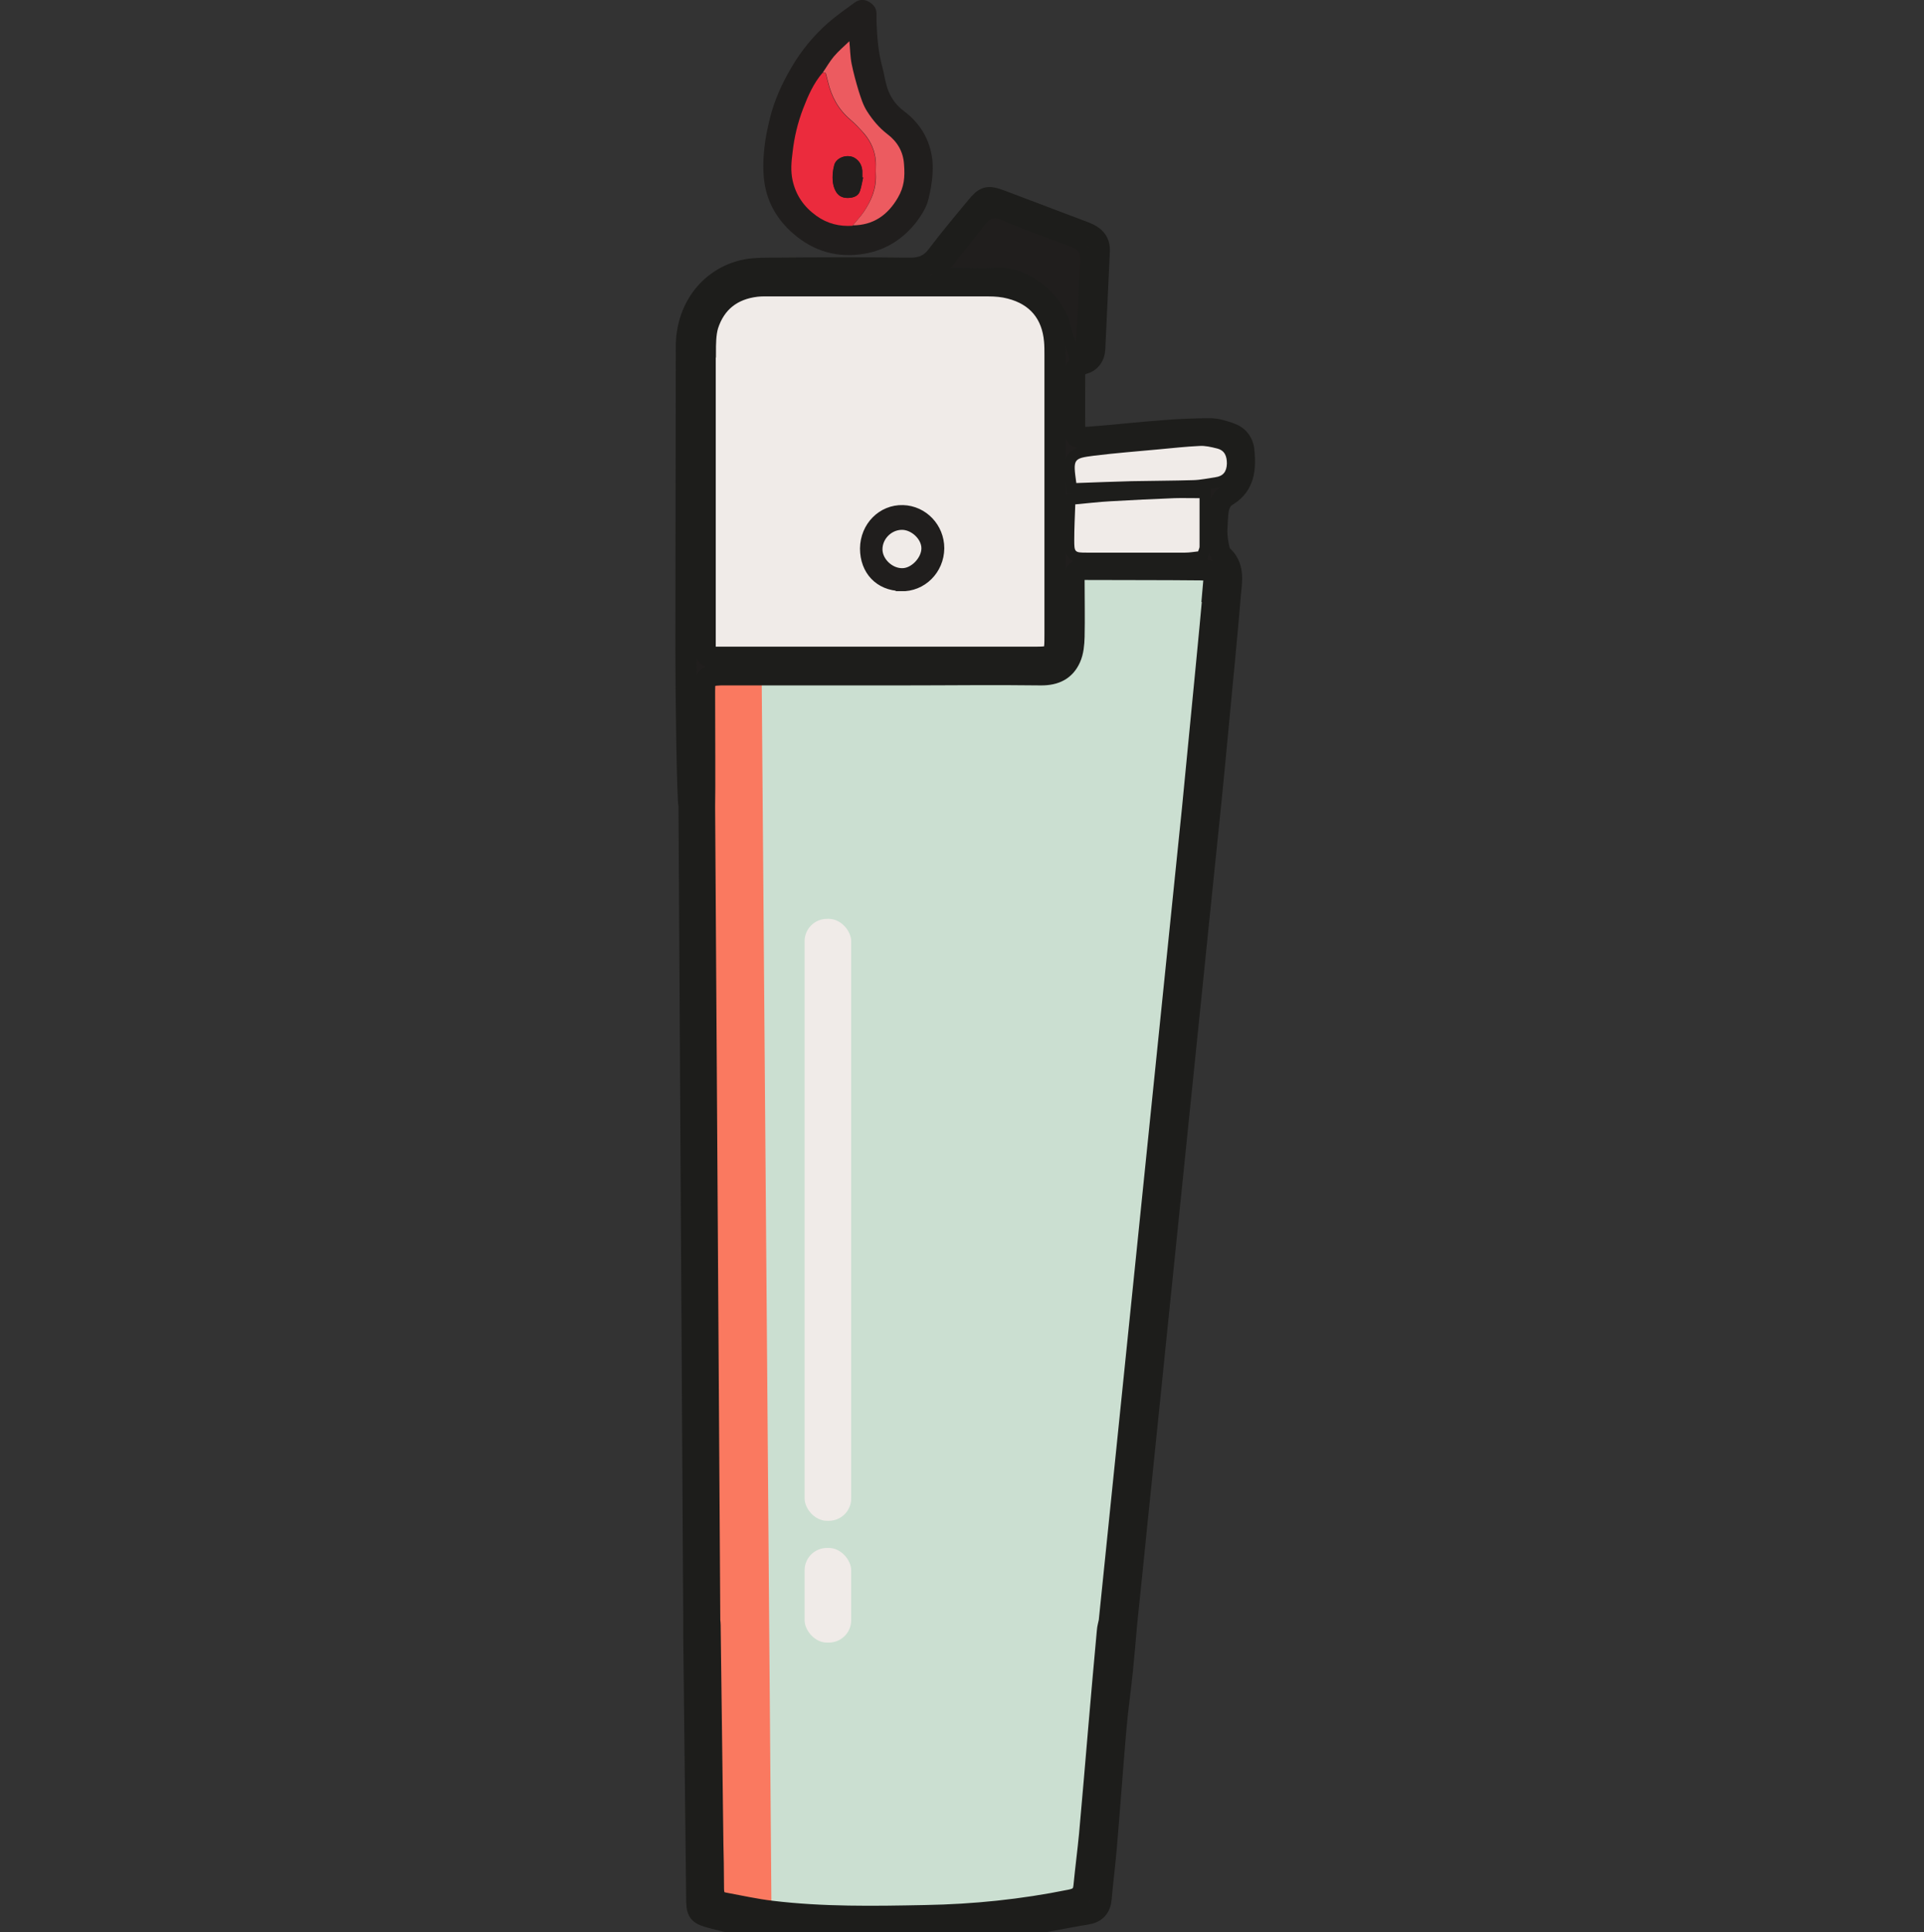
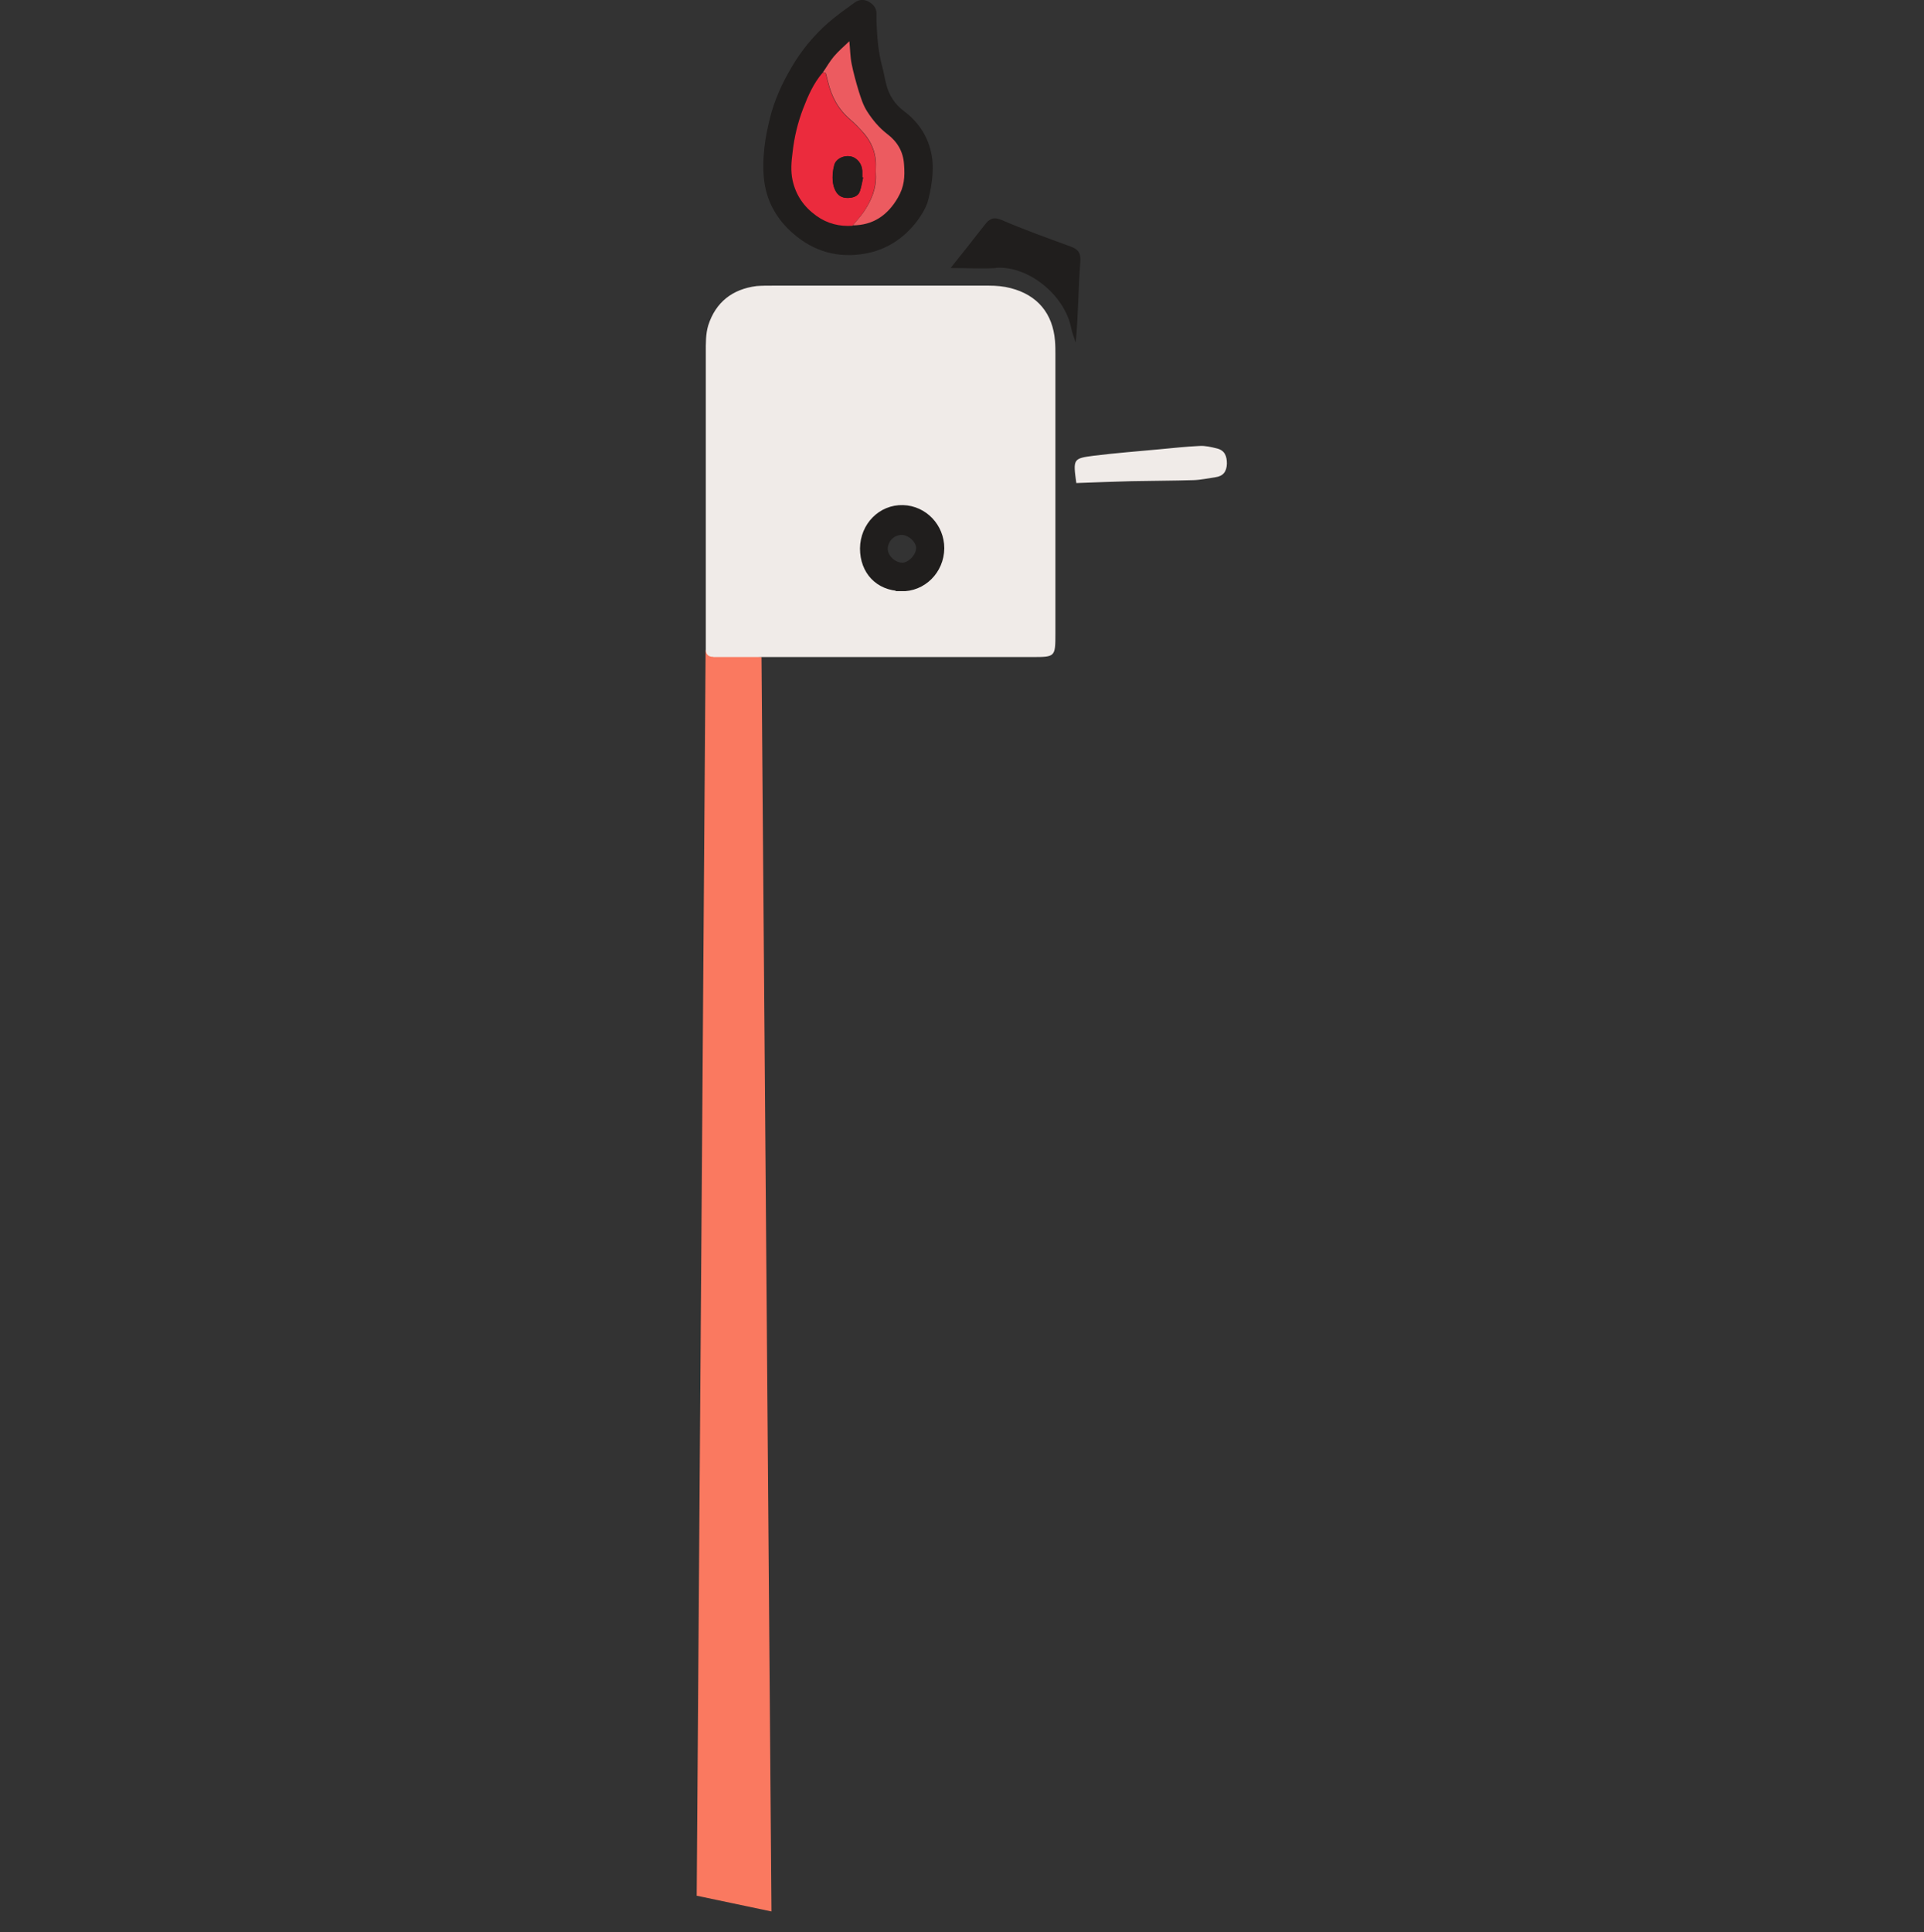
<svg xmlns="http://www.w3.org/2000/svg" id="ICON_MENU" data-name="ICON MENU" viewBox="0 0 92.9 93.28">
  <rect x="0" y="0" width="92.9" height="93.28" fill="#333333" stroke="none" />
  <g>
-     <path d="M57.98,27.51c-1.87-.02-3.74,0-5.61-.02-.39,0-.49.19-.49.54.01.9.03,1.81,0,2.71,0,.35-.04.72-.18,1.03-.26.58-.73.82-1.4.81-2.26-.03-4.52,0-6.77,0-2.71,0-5.42,0-8.13,0-.19,0-.39,0-.58,0-.69.03-.77.1-.78.8,0,1.58.02,4.87,0,5.56l.25,39.29c.02.16.02.32.02.48.05,3.77.08,6.55.13,10.32,0,.39.03,1.39.03,2.15,0,.39.14.62.51.69.76.14,1.51.31,2.28.4,2.47.3,4.96.26,7.44.21,2.35-.05,4.69-.28,7-.75.42-.09.62-.25.66-.67.08-.83.2-1.66.27-2.49.16-1.73.3-3.46.45-5.2.13-1.54.27-3.08.41-4.62.01-.16.06-.31.09-.47l4.02-39.24c.22-2.27.44-4.53.66-6.8.13-1.35.26-2.69.38-4.04.05-.54-.07-.69-.64-.7Z" fill="#cbdfd1" stroke-width="0" />
    <polygon points="34.07 31.38 36.77 31.72 37.25 92.28 33.64 91.52 34.07 31.38" fill="#fa7960" stroke-width="0" />
    <path d="M34.44,31.72c.23,0,.45,0,.68,0,2.42,0,4.84,0,7.26,0,2.48,0,4.97,0,7.45,0,1.12,0,1.13,0,1.13-1.14,0-4.48,0-8.97,0-13.45,0-.23,0-.45-.02-.68-.11-1.32-.85-2.21-2.14-2.54-.34-.09-.7-.12-1.05-.12-3.48,0-6.97,0-10.45,0-.26,0-.52,0-.77.02-1.17.15-1.97.78-2.33,1.89-.13.42-.12.89-.12,1.34,0,4.55,0,9.1,0,13.65,0,.23,0,.45,0,.68,0,.23.14.35.37.34ZM43.6,24.64c.98.03,1.75.84,1.74,1.83,0,1.03-.83,1.84-1.84,1.82-1.03-.03-1.73-.76-1.72-1.8,0-1.05.82-1.88,1.82-1.84Z" fill="#f0ebe8" stroke-width="0" />
-     <path d="M59.31,23.9c.76-.51.82-1.24.76-2.05-.03-.49-.26-.79-.69-.94-.3-.1-.62-.21-.94-.21-.74,0-1.48.03-2.22.09-1.22.09-2.44.23-3.65.32-.66.05-.67.02-.68-.59-.01-.77,0-1.55,0-2.32,0-.31.04-.55.42-.64.33-.08.53-.34.55-.71.07-1.58.15-3.15.22-4.73.02-.51-.27-.74-.71-.91-1.36-.51-2.71-1.03-4.07-1.54-.6-.22-.74-.19-1.16.32-.64.77-1.28,1.54-1.88,2.33-.34.46-.74.63-1.31.63-2.29-.03-4.58-.02-6.87,0-.45,0-.91.02-1.33.14-1.59.45-2.61,1.89-2.61,3.65,0,4.87-.02,9.74-.02,14.62,0,2.23.07,7.26.15,7.53l.23,39.38c0,.23,0,.45,0,.68.05,4.19.09,8.38.14,12.57,0,.85.03.89.88,1.11,1.4.37,2.84.58,4.29.63,1.26.05,2.52,0,3.77,0,0,.04,4-.03,5.98-.21,1.31-.12,2.6-.43,3.9-.64.45-.07.67-.31.71-.76.07-.83.18-1.66.25-2.5.16-1.86.29-3.72.45-5.58.08-.96.22-1.92.32-2.88.08-.77.14-1.54.21-2.31l4.07-39.7c.13-1.31.26-2.63.38-3.94.19-2.02.39-4.04.56-6.06.06-.66.2-1.36-.43-1.89-.1-.08-.26-.82-.22-1.31.05-.69-.03-1.22.54-1.61ZM47.55,10.85c.22-.28.41-.4.81-.23,1.09.47,2.21.87,3.33,1.28.38.14.51.31.47.77-.1,1.28-.09,2.57-.22,3.87-.07-.24-.17-.47-.22-.71-.32-1.61-2.07-3.01-3.63-2.9-.67.05-1.35,0-2.19,0,.62-.78,1.14-1.43,1.65-2.09ZM34.06,17.05c0-.45,0-.92.12-1.34.36-1.12,1.17-1.75,2.33-1.89.25-.03.51-.02.77-.02,3.48,0,6.97,0,10.45,0,.35,0,.71.03,1.05.12,1.29.33,2.03,1.22,2.14,2.54.02.22.02.45.02.68,0,4.48,0,8.97,0,13.45,0,1.13,0,1.14-1.13,1.14-2.48,0-4.97,0-7.45,0-2.42,0-4.84,0-7.26,0-.23,0-.45,0-.68,0-.23,0-.36-.11-.37-.34,0-.23,0-.45,0-.68,0-4.55,0-9.1,0-13.65ZM58.62,28.2c-.12,1.35-.25,2.69-.38,4.04-.22,2.27-.44,4.54-.66,6.8l-4.02,39.24c-.03.16-.08.31-.09.47-.14,1.54-.28,3.08-.41,4.62-.15,1.73-.29,3.46-.45,5.2-.08.83-.19,1.66-.27,2.49-.04.42-.24.59-.66.67-2.31.47-4.65.71-7,.75-2.48.05-4.97.09-7.44-.21-.76-.09-1.52-.26-2.28-.4-.37-.07-.51-.29-.51-.69,0-.77-.02-1.76-.03-2.15-.05-3.77-.08-6.55-.13-10.32,0-.16,0-.32-.02-.48l-.25-39.29c.02-.69,0-3.98,0-5.56,0-.7.09-.77.78-.8.19,0,.39,0,.58,0,2.71,0,5.42,0,8.13,0,2.26,0,4.52-.03,6.77,0,.67,0,1.14-.23,1.4-.81.14-.31.17-.68.18-1.03.02-.9,0-1.81,0-2.71,0-.35.1-.54.49-.54,1.87.01,3.74,0,5.61.02.57,0,.69.16.64.7ZM51.89,26.07c0-.58.03-1.15.05-1.73.57-.05,1.13-.11,1.7-.15,1.03-.06,2.06-.11,3.09-.15.35-.02.7,0,1.21,0,0,.87,0,1.61,0,2.34,0,.06-.04.12-.07.23-.2.02-.41.06-.63.06-1.58,0-3.16,0-4.74,0-.58,0-.59-.02-.6-.6ZM58.68,23.04c-.35.05-.7.13-1.05.14-1,.03-2,.03-3,.05-.87.02-1.73.06-2.66.09-.16-1.17-.17-1.19.85-1.32,1.05-.14,2.11-.21,3.17-.31.64-.06,1.28-.13,1.92-.16.28-.01.57.06.85.12.38.09.49.36.48.73-.01.38-.18.6-.56.66Z" fill="#201e1d" stroke="#1d1d1b" stroke-miterlimit="10" stroke-width="1.02" />
-     <rect x="38.85" y="44.36" width="2.25" height="29.06" rx="1.08" ry="1.08" fill="#f0ebe8" stroke-width="0" />
-     <rect x="38.85" y="74.73" width="2.25" height="4.57" rx="1.08" ry="1.08" fill="#f0ebe8" stroke-width="0" />
    <path d="M48.09,12.93c1.55-.11,3.31,1.3,3.63,2.9.05.24.14.47.22.71.13-1.3.12-2.59.22-3.87.04-.46-.09-.63-.47-.77-1.12-.41-2.24-.81-3.33-1.28-.4-.17-.59-.05-.81.23-.51.66-1.03,1.31-1.65,2.09.84,0,1.52.04,2.19,0Z" fill="#201e1d" stroke-width="0" />
-     <path d="M57.22,26.68c.22,0,.43-.04.63-.06.04-.11.07-.17.07-.23,0-.74,0-1.48,0-2.34-.51,0-.86-.01-1.21,0-1.03.04-2.06.09-3.09.15-.57.03-1.13.1-1.7.15-.02.58-.05,1.15-.05,1.73,0,.58.02.6.6.6,1.58,0,3.16,0,4.74,0Z" fill="#f0ebe8" stroke-width="0" />
    <path d="M59.24,22.38c0-.37-.11-.64-.48-.73-.28-.07-.57-.14-.85-.12-.64.03-1.28.1-1.92.16-1.06.1-2.12.18-3.17.31-1.01.13-1.01.16-.85,1.32.93-.03,1.79-.07,2.66-.09,1-.02,2-.02,3-.05.35-.01.7-.09,1.05-.14.38-.05.55-.27.56-.66Z" fill="#f0ebe8" stroke-width="0" />
    <path d="M43.5,28.29c1.01.03,1.83-.79,1.84-1.82,0-.99-.77-1.8-1.74-1.83-1-.03-1.81.79-1.82,1.84,0,1.05.69,1.78,1.72,1.8ZM43.52,25.57c.47-.01.97.44.97.89,0,.46-.48.96-.92.96-.48,0-.95-.44-.96-.91,0-.5.4-.93.91-.94Z" fill="#201e1d" stroke="#201e1d" stroke-miterlimit="10" stroke-width=".51" />
-     <path d="M43.57,27.43c.44,0,.92-.51.92-.96,0-.45-.5-.91-.97-.89-.5.02-.91.45-.91.94,0,.47.48.92.96.91Z" fill="#f0ebe8" stroke-width="0" />
+     <path d="M43.57,27.43Z" fill="#f0ebe8" stroke-width="0" />
  </g>
  <g>
    <path d="M44.78,9.79c-.13.36-.33.66-.55.95-.63.8-1.45,1.32-2.44,1.5-1.31.24-2.5-.09-3.51-.98-.74-.65-1.22-1.45-1.37-2.45-.08-.57-.06-1.12,0-1.69.05-.47.15-.93.26-1.39.21-.87.58-1.68,1.03-2.45.48-.83,1.09-1.57,1.81-2.2.4-.34.83-.65,1.26-.96.24-.17.5-.16.74,0,.18.12.31.28.31.52,0,.12,0,.24,0,.36.03.76.08,1.52.29,2.26.07.26.11.54.18.8.13.53.42.98.85,1.3.74.55,1.2,1.28,1.35,2.16.18,1.02-.21,2.27-.21,2.27Z" fill="#201e1d" stroke-width="0" />
    <path d="M39.72,3.52c-.44.51-.71,1.11-.94,1.73-.26.68-.43,1.38-.51,2.11-.05.46-.09.91,0,1.36.16.72.55,1.28,1.15,1.71.52.38,1.1.52,1.74.48,1,0,1.7-.49,2.19-1.33.31-.54.35-1,.3-1.63-.05-.6-.32-1.08-.81-1.45-.39-.29-.7-.67-.97-1.09-.2-.31-.31-.65-.41-.99-.13-.43-.26-.86-.34-1.31-.07-.35-.08-.72-.11-1.09-.26.25-.52.48-.75.74-.2.24-.36.51-.53.77Z" fill="#201e1d" stroke-width="0" />
    <path d="M41.16,10.9c-.63.04-1.21-.1-1.74-.48-.6-.43-.99-.99-1.15-1.71-.1-.46-.06-.9,0-1.36.08-.73.25-1.43.51-2.11.24-.62.5-1.22.94-1.73.05,0,.1.01.14.02.04.15.08.28.11.42.17.72.5,1.34,1.08,1.83.24.21.47.44.67.68.33.39.53.84.56,1.36.01.2,0,.4,0,.6.03.69-.22,1.28-.59,1.83-.16.23-.36.44-.54.66ZM41.67,8.57s-.02,0-.03,0c0-.11,0-.21,0-.32-.02-.25-.12-.45-.33-.6-.34-.24-.91-.07-1.02.31-.08.27-.1.54-.07.82.02.16.06.33.15.47.15.25.39.33.68.3.23-.03.41-.11.48-.34.07-.21.1-.43.15-.64Z" fill="#eb2b3d" stroke-width="0" />
    <path d="M41.16,10.9c.18-.22.38-.43.54-.66.37-.55.63-1.14.59-1.83-.01-.2.01-.4,0-.6-.03-.51-.23-.97-.56-1.36-.21-.24-.43-.47-.67-.68-.58-.49-.91-1.11-1.08-1.83-.03-.13-.07-.27-.11-.42-.04,0-.09-.01-.14-.02.18-.26.33-.53.53-.77.22-.26.49-.49.75-.74.04.37.04.74.11,1.09.09.44.21.88.34,1.31.11.34.21.68.41.99.27.42.58.79.97,1.09.49.37.77.85.81,1.45.05.64.01,1.1-.3,1.63-.49.84-1.19,1.33-2.19,1.33Z" fill="#ec5b60" stroke-width="0" />
    <path d="M41.67,8.57c-.05.21-.08.43-.15.64-.07.22-.25.31-.48.34-.29.03-.53-.04-.68-.3-.08-.14-.13-.31-.15-.47-.03-.27,0-.55.07-.82.11-.38.68-.55,1.02-.31.21.14.31.35.33.6,0,.11,0,.21,0,.32.01,0,.02,0,.03,0Z" fill="#201e1d" stroke-width="0" />
  </g>
</svg>